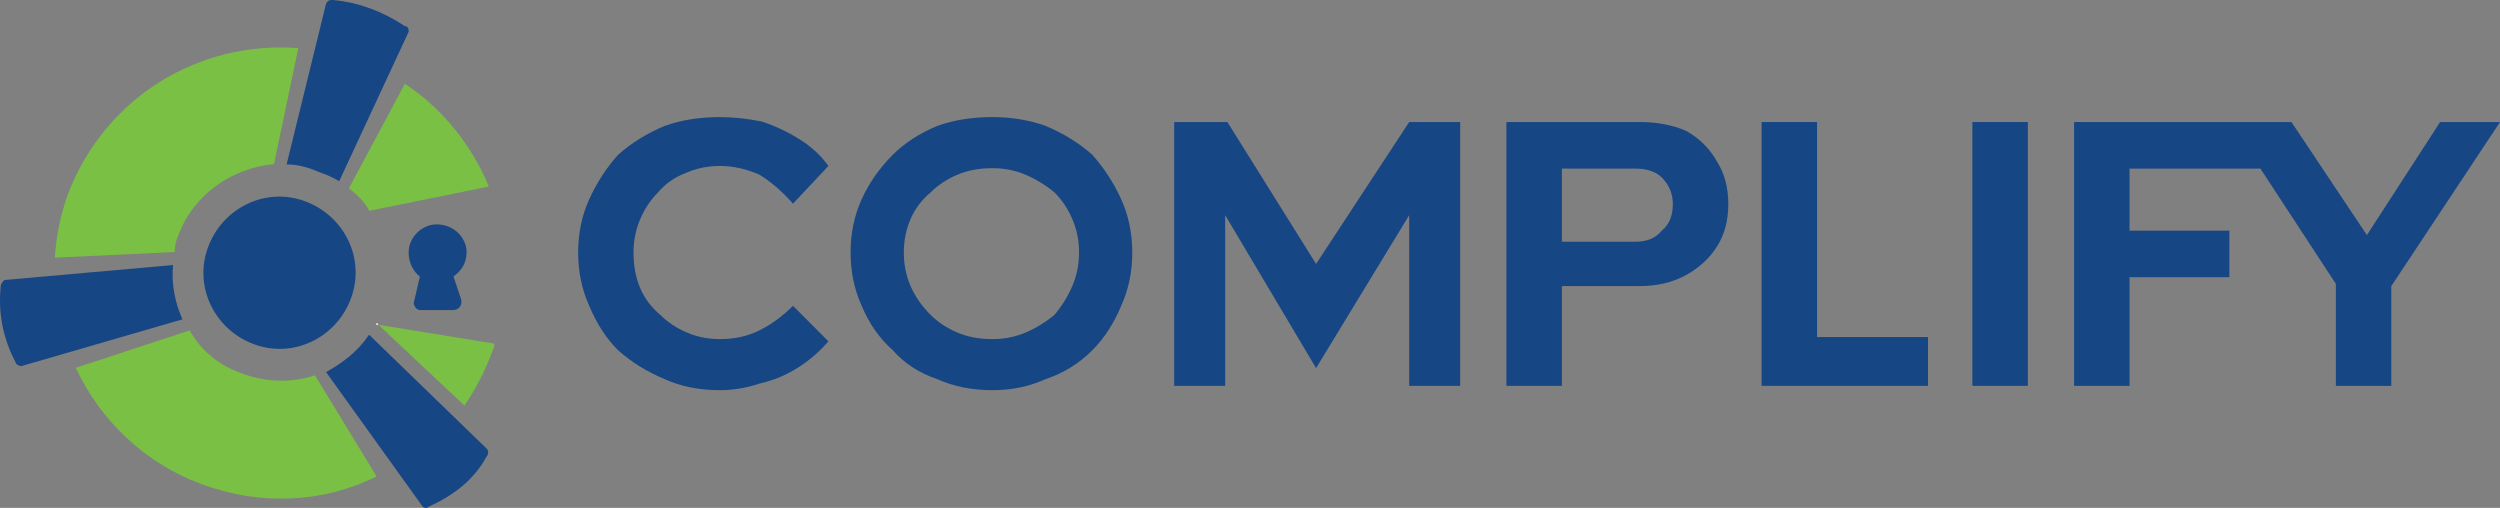
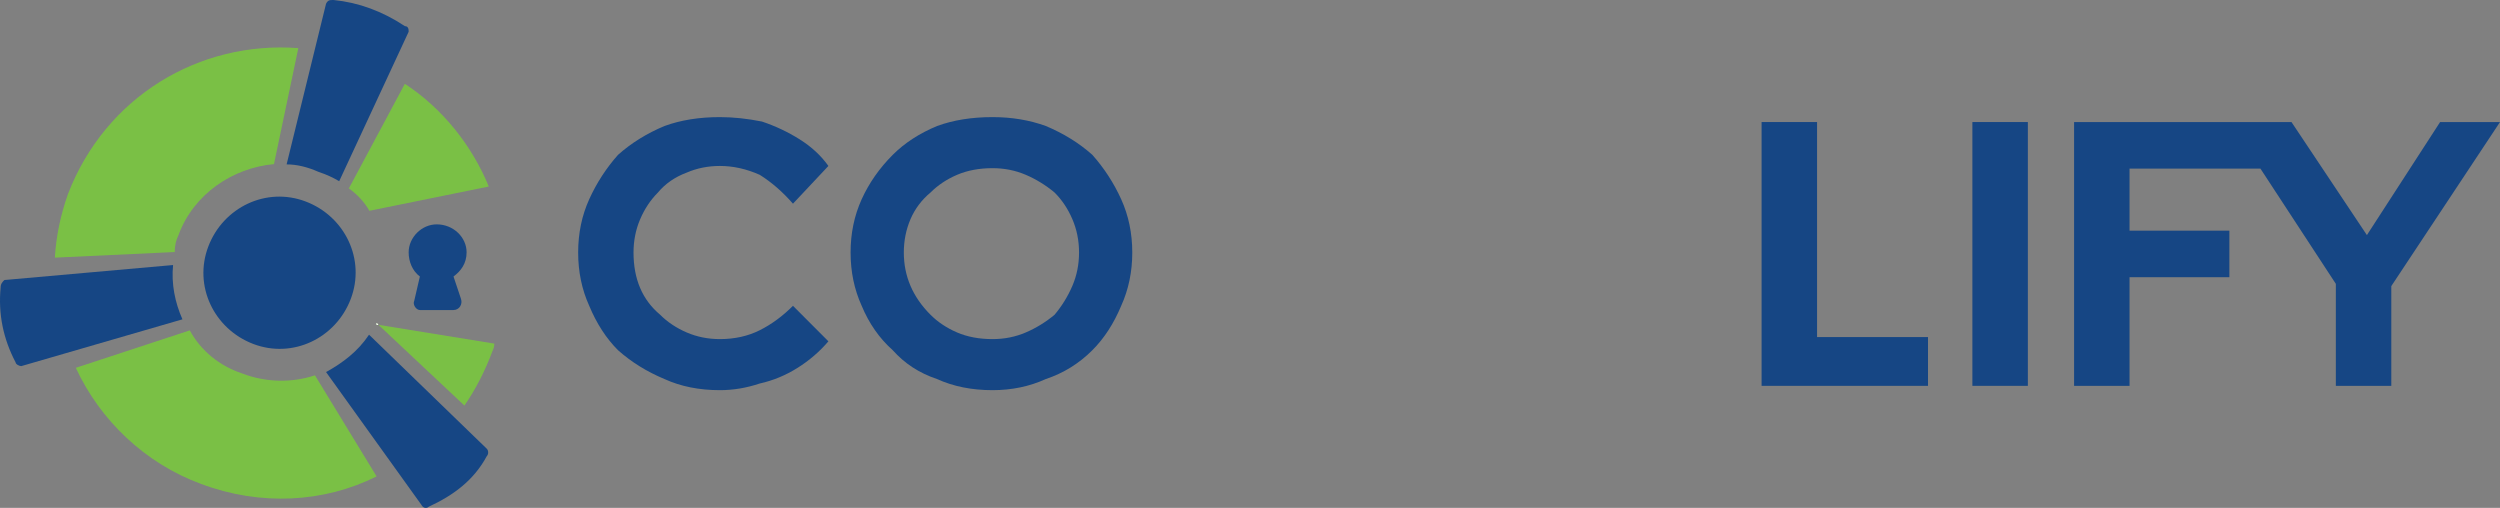
<svg xmlns="http://www.w3.org/2000/svg" width="4056" height="824" xml:space="preserve" overflow="hidden">
  <rect width="100%" height="100%" fill="#808080" stroke="none" />
  <defs>
    <clipPath id="clip0">
      <rect x="277" y="1294" width="4056" height="824" />
    </clipPath>
  </defs>
  <g clip-path="url(#clip0)" transform="translate(-277 -1294)">
    <path d="M1344.35 1606.46C1356.32 1592.05 1371.89 1581.24 1391.05 1574.04 1407.82 1566.84 1425.79 1563.24 1444.95 1563.24 1466.5 1563.24 1488.06 1568.04 1509.62 1577.64 1528.78 1589.65 1546.75 1605.26 1563.51 1624.46L1621 1563.24C1609.02 1546.43 1593.45 1532.02 1574.29 1520.02 1555.13 1508.01 1534.77 1498.41 1513.21 1491.2 1489.26 1486.4 1466.5 1484 1444.95 1484 1411.41 1484 1381.47 1488.8 1355.12 1498.41 1326.38 1510.41 1301.23 1526.02 1279.67 1545.23 1260.51 1566.84 1244.94 1590.85 1232.96 1617.26 1220.99 1643.67 1215 1672.48 1215 1703.7 1215 1734.91 1220.99 1763.73 1232.96 1790.14 1244.94 1818.95 1260.51 1842.96 1279.67 1862.17 1301.23 1881.38 1326.38 1896.99 1355.12 1908.99 1381.47 1921 1411.41 1927 1444.95 1927 1466.5 1927 1488.06 1923.4 1509.62 1916.2 1531.18 1911.39 1551.54 1902.99 1570.7 1890.98 1589.86 1878.98 1606.63 1864.57 1621 1847.76L1563.51 1790.14C1546.75 1806.95 1528.78 1820.15 1509.62 1829.76 1490.46 1839.36 1468.9 1844.16 1444.95 1844.16 1425.79 1844.16 1407.82 1840.56 1391.05 1833.36 1374.29 1826.15 1359.91 1816.55 1347.94 1804.55 1333.57 1792.54 1322.79 1778.13 1315.6 1761.33 1308.42 1744.52 1304.82 1725.31 1304.82 1703.7 1304.82 1684.49 1308.42 1666.48 1315.6 1649.67 1322.79 1632.87 1332.37 1618.46 1344.35 1606.46Z" fill="#164684" fill-rule="evenodd" />
    <path d="M2096.01 1617.26C2108 1643.67 2114 1672.48 2114 1703.7 2114 1734.91 2108 1763.73 2096.01 1790.14 2084.01 1818.95 2068.42 1842.96 2049.23 1862.17 2027.64 1883.78 2002.45 1899.39 1973.66 1908.99 1947.27 1921 1918.49 1927 1887.3 1927 1853.72 1927 1823.73 1921 1797.34 1908.99 1768.55 1899.39 1744.56 1883.78 1725.37 1862.17 1703.78 1842.96 1686.99 1818.95 1674.99 1790.14 1663 1763.73 1657 1734.91 1657 1703.7 1657 1672.48 1663 1643.67 1674.99 1617.26 1686.99 1590.85 1703.78 1566.84 1725.37 1545.23 1744.56 1526.02 1768.55 1510.41 1797.34 1498.41 1823.73 1488.8 1853.72 1484 1887.3 1484 1918.49 1484 1947.27 1488.8 1973.66 1498.41 2002.45 1510.41 2027.64 1526.02 2049.23 1545.23 2068.42 1566.84 2084.01 1590.85 2096.01 1617.26ZM2027.64 1703.7C2027.64 1684.49 2024.04 1666.48 2016.84 1649.67 2009.65 1632.87 2000.05 1618.46 1988.05 1606.46 1973.66 1594.45 1958.07 1584.85 1941.28 1577.64 1924.48 1570.44 1906.49 1566.84 1887.3 1566.84 1865.71 1566.84 1846.52 1570.44 1829.72 1577.64 1812.93 1584.85 1798.54 1594.45 1786.54 1606.46 1772.15 1618.46 1761.35 1632.87 1754.16 1649.67 1746.96 1666.48 1743.36 1684.49 1743.36 1703.7 1743.36 1722.91 1746.96 1740.92 1754.16 1757.72 1761.35 1774.53 1772.15 1790.14 1786.54 1804.55 1798.54 1816.55 1812.93 1826.15 1829.72 1833.36 1846.52 1840.56 1865.71 1844.16 1887.3 1844.16 1906.49 1844.16 1924.48 1840.56 1941.28 1833.36 1958.07 1826.15 1973.66 1816.55 1988.05 1804.55 2000.05 1790.14 2009.65 1774.53 2016.84 1757.72 2024.04 1740.92 2027.64 1722.91 2027.64 1703.7Z" fill="#164684" fill-rule="evenodd" />
-     <path d="M2412.2 1722.18 2268.33 1492 2182 1492 2182 1920 2264.73 1920 2264.73 1643.06 2412.2 1891.23 2563.27 1643.06 2563.27 1920 2646 1920 2646 1492 2563.27 1492Z" fill="#164684" fill-rule="evenodd" />
-     <path d="M3063 1556.74C3075 1575.92 3081 1598.7 3081 1625.08 3081 1651.45 3075 1674.23 3063 1693.41 3051 1712.59 3034.2 1728.18 3012.6 1740.17 2991 1752.16 2965.8 1758.15 2937 1758.15L2811 1758.15 2811 1920 2721 1920 2721 1492 2937 1492C2965.8 1492 2991 1496.8 3012.6 1506.39 3034.2 1518.37 3051 1535.16 3063 1556.74ZM2991 1625.08C2991 1608.29 2985 1593.9 2973 1581.92 2963.4 1572.32 2949 1567.53 2929.8 1567.53L2811 1567.53 2811 1686.22 2929.8 1686.22C2949 1686.22 2963.4 1680.22 2973 1668.24 2985 1658.64 2991 1644.26 2991 1625.08Z" fill="#164684" fill-rule="evenodd" />
    <path d="M3225 1492 3135 1492 3135 1920 3405 1920 3405 1840.87 3225 1840.87Z" fill="#164684" fill-rule="evenodd" />
    <path d="M3477 1920 3567 1920 3567 1492 3477 1492Z" fill="#164684" fill-rule="evenodd" />
    <path d="M4235.83 1492 4117.06 1675.43 3994.7 1492 3976.7 1492 3893.93 1492 3642 1492 3642 1920 3731.97 1920 3731.97 1743.76 3893.93 1743.76 3893.93 1668.24 3731.97 1668.24 3731.97 1567.53 3944.31 1567.53 4066.68 1754.55 4066.68 1920 4156.65 1920 4156.65 1758.15 4333 1492Z" fill="#164684" fill-rule="evenodd" />
    <path d="M827.293 1588 940 1345.53C940 1342.49 940 1336.43 933.908 1336.43 897.354 1312.19 858.769 1298.04 818.154 1294 812.062 1294 809.016 1294 805.969 1300.06L742 1560.72C758.245 1560.72 775.508 1564.76 793.785 1572.85 805.969 1576.89 817.14 1581.94 827.293 1588Z" fill="#164684" fill-rule="evenodd" />
    <path d="M1066.73 2021.99 875.729 1837C857.539 1864.29 833.286 1882.49 806 1897.65L960.617 2112.98C963.649 2119.04 969.712 2119.04 972.744 2116.01 1012.16 2097.81 1045.5 2073.55 1066.73 2034.13 1069.76 2031.09 1069.76 2025.03 1066.73 2021.99Z" fill="#164684" fill-rule="evenodd" />
    <path d="M557.794 1724 284.096 1748.3C281.055 1751.33 278.014 1754.37 278.014 1760.44 273.959 1802.96 282.068 1843.46 302.342 1881.93 302.342 1884.96 308.425 1888 311.466 1888L573 1812.07C560.836 1784.74 554.753 1754.37 557.794 1724Z" fill="#164684" fill-rule="evenodd" />
    <path d="M846.042 1779.07C870.367 1715.22 836.92 1645.28 773.068 1620.96 709.216 1596.63 639.283 1630.08 614.958 1693.93 590.633 1757.78 624.08 1827.72 687.932 1852.04 751.784 1876.37 821.717 1842.92 846.042 1779.07Z" fill="#164684" fill-rule="evenodd" />
    <path d="M888 1818 891 1821 888 1821C888 1821 888 1820 888 1818Z" fill="#7AC045" fill-rule="evenodd" />
    <path d="M891 1821 888 1821C888 1821 888 1820 888 1818Z" fill="#FEFEFE" fill-rule="evenodd" />
    <path d="M891 1821 888 1821C888 1821 888 1820 888 1818Z" fill="#FEFEFE" fill-rule="evenodd" />
    <path d="M566.539 1675.58C590.846 1608.81 654.654 1566.32 721.5 1560.25L761 1372.08C599.962 1359.94 448.039 1450.99 387.269 1608.81 375.116 1643.21 368.026 1677.6 366 1712L560.462 1702.9C560.462 1692.78 562.487 1683.67 566.539 1675.58Z" fill="#7AC045" fill-rule="evenodd" />
    <path d="M876.293 1636 1070 1596.62C1042.76 1529.97 994.333 1469.38 933.8 1430L843 1599.65C857.125 1609.74 868.221 1621.86 876.293 1636Z" fill="#7AC045" fill-rule="evenodd" />
-     <path d="M669.764 1899.86C633.391 1887.71 603.081 1863.41 584.895 1830L400 1890.75C439.404 1975.8 512.149 2045.66 603.081 2079.07 700.075 2115.52 803.13 2109.44 888 2066.92L787.975 1902.9C751.603 1915.05 709.168 1915.05 669.764 1899.86Z" fill="#7AC045" fill-rule="evenodd" />
+     <path d="M669.764 1899.86C633.391 1887.71 603.081 1863.41 584.895 1830L400 1890.75C439.404 1975.8 512.149 2045.66 603.081 2079.07 700.075 2115.52 803.13 2109.44 888 2066.92L787.975 1902.9C751.603 1915.05 709.168 1915.05 669.764 1899.86" fill="#7AC045" fill-rule="evenodd" />
    <path d="M891 1821 1030.48 1952C1048.68 1925.6 1063.84 1896.15 1075.97 1863.65 1077.99 1859.59 1079 1855.53 1079 1851.47Z" fill="#7AC045" fill-rule="evenodd" />
    <path d="M1034 1703.33C1034 1679.15 1012.77 1658 985.484 1658 961.226 1658 940 1679.15 940 1703.33 940 1718.43 946.065 1733.54 958.194 1742.61L949.097 1781.89C946.065 1787.93 952.129 1797 958.194 1797L1012.77 1797C1021.87 1797 1027.94 1787.93 1024.9 1778.87L1012.77 1742.61C1024.9 1733.54 1034 1721.46 1034 1703.33Z" fill="#164684" fill-rule="evenodd" />
  </g>
</svg>